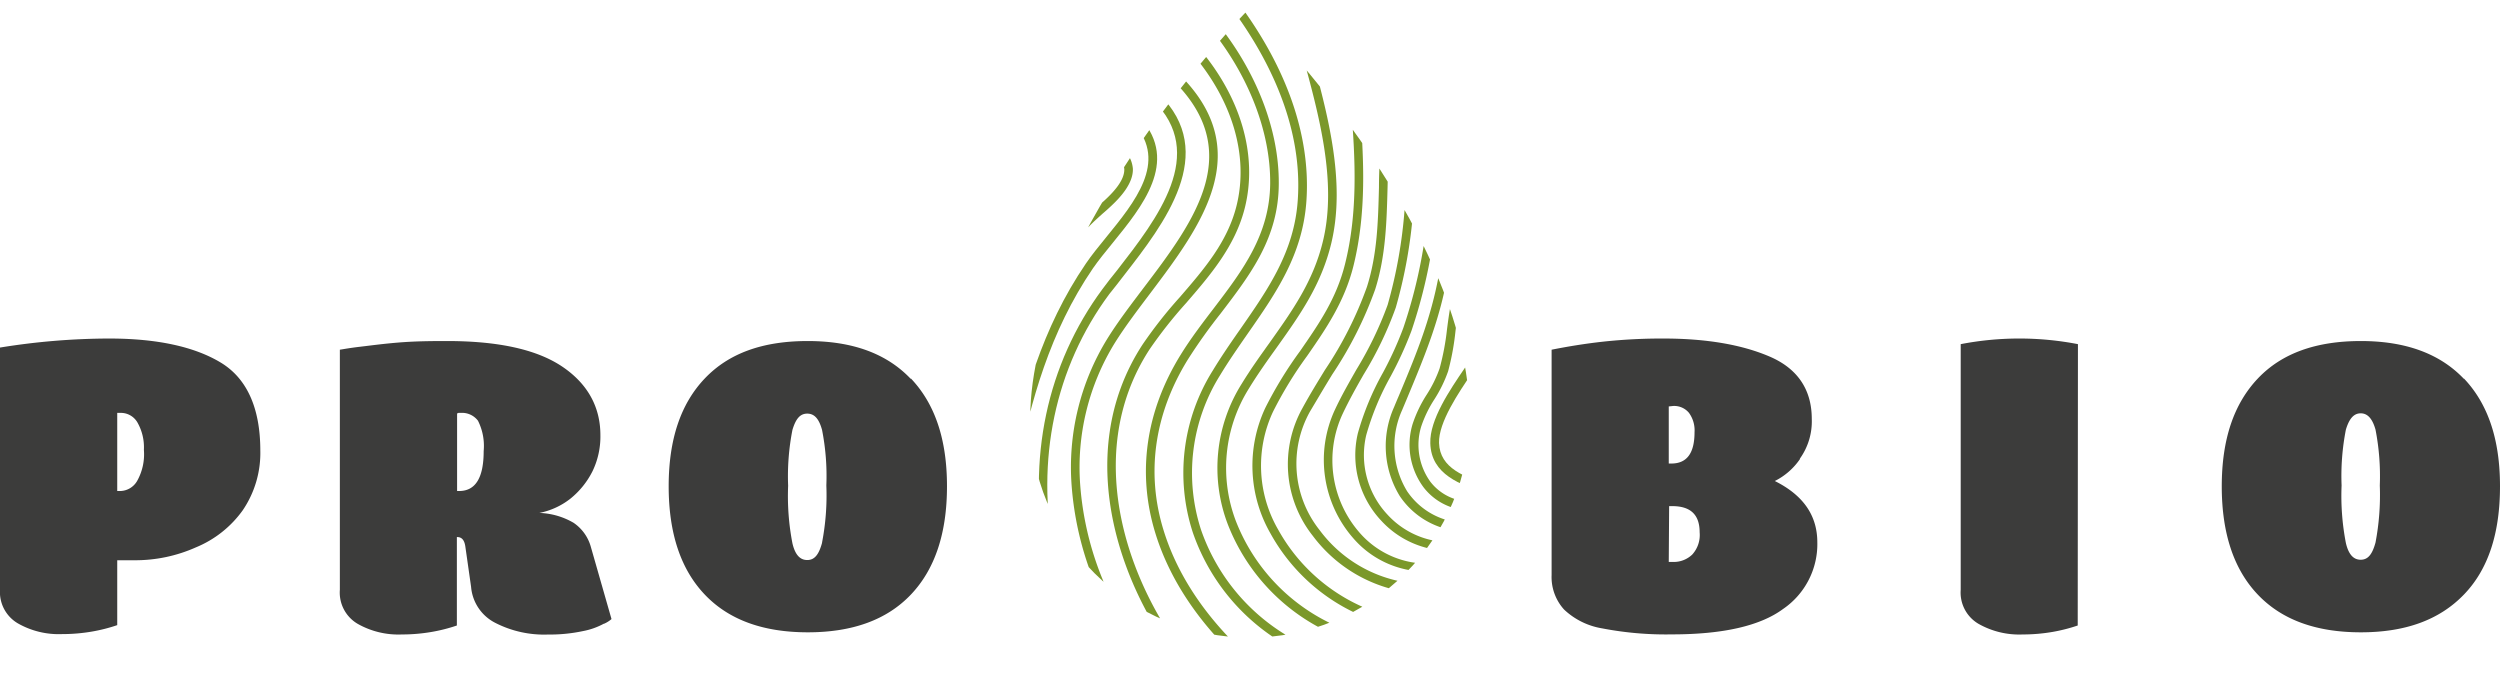
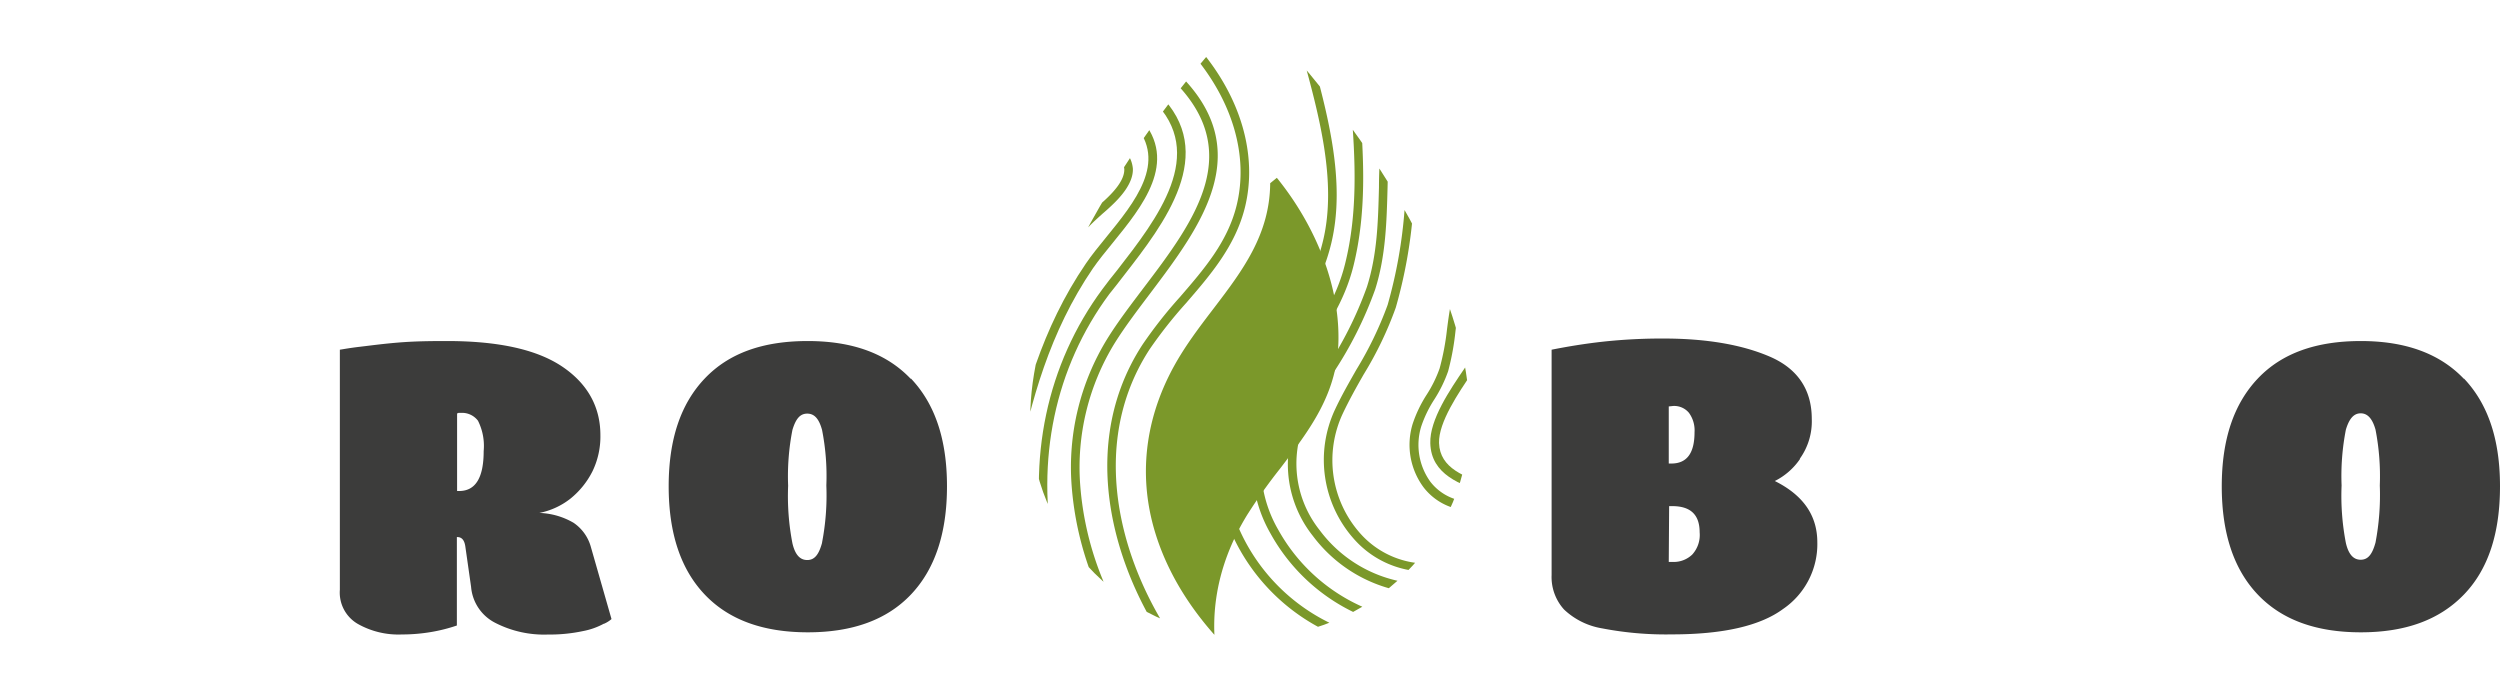
<svg xmlns="http://www.w3.org/2000/svg" viewBox="0 0 337.57 92.33">
  <defs>
    <style>.cls-1{fill:none;}.cls-2{fill:#3c3c3b;}.cls-3{clip-path:url(#clip-path);}.cls-4{fill:#7b982a;}</style>
    <clipPath id="clip-path" transform="translate(0 1.05)">
      <path class="cls-1" d="M139.11,55.38a29.67,29.67,0,0,0,59.34,0C198.45,29,168.78,0,168.78,0s-29.67,30.32-29.67,55.38" />
    </clipPath>
  </defs>
  <g id="Livello_2" data-name="Livello 2">
    <g id="Livello_1-2" data-name="Livello 1">
-       <path class="cls-2" d="M35.15,59.8a13.75,13.75,0,0,1-2.38,8.06,14.6,14.6,0,0,1-6.32,5,20.08,20.08,0,0,1-8.3,1.74H15.83v8.76a22.29,22.29,0,0,1-3.42.87,23.48,23.48,0,0,1-4,.34,11.13,11.13,0,0,1-6-1.45A4.89,4.89,0,0,1,0,78.59V45.88a93.18,93.18,0,0,1,14.73-1.22c6.5,0,11.54,1.11,15.08,3.25s5.34,6.15,5.34,11.89m-15.72-.11A6.78,6.78,0,0,0,18.56,56,2.58,2.58,0,0,0,16.3,54.7h-.47V65.25h.47a2.7,2.7,0,0,0,2.2-1.33,7.37,7.37,0,0,0,.93-4.23" transform="translate(0 1.05)" />
      <path class="cls-2" d="M81.53,83.17a9.65,9.65,0,0,1-2.84,1,21.44,21.44,0,0,1-4.7.46,14.43,14.43,0,0,1-7.08-1.56,6,6,0,0,1-3.3-4.88l-.76-5.33c-.11-.93-.46-1.39-1.1-1.39h-.06V83.41a22.29,22.29,0,0,1-3.42.87,23.48,23.48,0,0,1-4,.34,11.13,11.13,0,0,1-6-1.45,4.89,4.89,0,0,1-2.38-4.58V46.17c.41-.06,1.28-.23,2.73-.4s3.19-.41,5.33-.58S58.21,45,60.36,45c7,0,12.18,1.16,15.6,3.48s5.11,5.46,5.11,9.22A10.76,10.76,0,0,1,80,62.59a11.21,11.21,0,0,1-3,3.71,9.87,9.87,0,0,1-4.18,1.91,9.78,9.78,0,0,1,4.64,1.34,5.8,5.8,0,0,1,2.32,3.24l2.79,9.75a3.75,3.75,0,0,1-1,.63m-17-27.37a2.69,2.69,0,0,0-2.32-1.1h-.35a.22.22,0,0,1-.18.06V65.25H62c2.21,0,3.31-1.79,3.31-5.39a7.59,7.59,0,0,0-.75-4.06" transform="translate(0 1.05)" />
      <path class="cls-2" d="M123,50.06c3.25,3.42,4.87,8.23,4.87,14.55s-1.62,11.2-4.87,14.62-7.89,5.1-13.92,5.1-10.67-1.68-13.92-5.1-4.87-8.29-4.87-14.62,1.62-11.13,4.87-14.55S103,45,109.06,45s10.67,1.69,13.92,5.11M111,72.21a33.66,33.66,0,0,0,.58-7.71A32.22,32.22,0,0,0,111,57c-.4-1.45-1-2.2-2-2.2s-1.56.75-2,2.2a32.57,32.57,0,0,0-.58,7.54,33.58,33.58,0,0,0,.58,7.77c.35,1.51,1,2.26,2,2.26s1.57-.75,2-2.32" transform="translate(0 1.05)" />
      <path class="cls-2" d="M243.07,60.9a9,9,0,0,1-3.42,3c3.83,1.91,5.74,4.64,5.74,8.29a10.61,10.61,0,0,1-4.64,9c-3.07,2.26-8.06,3.42-15,3.42a45.32,45.32,0,0,1-9.4-.81,9.78,9.78,0,0,1-5.16-2.55,6.52,6.52,0,0,1-1.68-4.64V46.17c2-.4,4.41-.81,7.07-1.1a74.09,74.09,0,0,1,8-.41c5.8,0,10.61.82,14.38,2.44s5.68,4.47,5.68,8.41a8.65,8.65,0,0,1-1.62,5.39m-17.69-7.07v7.71h.35c2.09,0,3.13-1.39,3.13-4.23a4,4,0,0,0-.75-2.61,2.58,2.58,0,0,0-2.15-.93Zm0,21H226a3.6,3.6,0,0,0,2.5-1,3.92,3.92,0,0,0,1-3c0-2.38-1.22-3.54-3.71-3.54h-.41Z" transform="translate(0 1.05)" />
-       <path class="cls-2" d="M280.55,83.41a22.59,22.59,0,0,1-3.42.87,23.57,23.57,0,0,1-4,.34,11.13,11.13,0,0,1-6-1.45,4.89,4.89,0,0,1-2.38-4.58V45.42a41.59,41.59,0,0,1,15.83,0Z" transform="translate(0 1.05)" />
      <path class="cls-2" d="M332.7,50.06c3.25,3.42,4.87,8.23,4.87,14.55S336,75.81,332.7,79.23s-7.88,5.1-13.92,5.1-10.67-1.68-13.92-5.1S300,70.94,300,64.61s1.63-11.13,4.87-14.55S312.75,45,318.78,45s10.67,1.69,13.92,5.11M320.76,72.21a34.25,34.25,0,0,0,.58-7.71,32.79,32.79,0,0,0-.58-7.54c-.41-1.45-1.05-2.2-2-2.2s-1.56.75-2,2.2a32.57,32.57,0,0,0-.58,7.54,33.58,33.58,0,0,0,.58,7.77c.35,1.51,1,2.26,2,2.26s1.57-.75,2-2.32" transform="translate(0 1.05)" />
      <g class="cls-3">
-         <path class="cls-4" d="M177.25,87.78a28,28,0,0,1-16.19-16.94A26,26,0,0,1,163.75,49c1.21-2,2.52-3.89,3.8-5.72,3.7-5.32,7.2-10.35,7.68-17.25C176,15.31,170.62,5.77,166-.35l.92-.7c6.82,9,10.1,18.39,9.48,27.17-.51,7.22-4.09,12.38-7.89,17.83-1.26,1.82-2.57,3.69-3.76,5.66a24.85,24.85,0,0,0-2.58,20.87,26.93,26.93,0,0,0,15.53,16.23Z" transform="translate(0 1.05)" />
-         <path class="cls-4" d="M170.62,90.89c-7.34-5.78-12.4-12.69-14.63-20-2.47-8.08-1.29-16.38,3.41-24,1.37-2.22,2.94-4.28,4.46-6.27,3.91-5.12,7.6-10,7.65-16.93s-2.9-14.52-8.06-20.9l.9-.73c5.33,6.59,8.36,14.48,8.32,21.64,0,7.37-3.86,12.35-7.88,17.62a73.09,73.09,0,0,0-4.4,6.18c-4.52,7.32-5.66,15.29-3.29,23,2.16,7.08,7.08,13.8,14.24,19.43Z" transform="translate(0 1.05)" />
+         <path class="cls-4" d="M170.62,90.89c-7.34-5.78-12.4-12.69-14.63-20-2.47-8.08-1.29-16.38,3.41-24,1.37-2.22,2.94-4.28,4.46-6.27,3.91-5.12,7.6-10,7.65-16.93l.9-.73c5.33,6.59,8.36,14.48,8.32,21.64,0,7.37-3.86,12.35-7.88,17.62a73.09,73.09,0,0,0-4.4,6.18c-4.52,7.32-5.66,15.29-3.29,23,2.16,7.08,7.08,13.8,14.24,19.43Z" transform="translate(0 1.05)" />
        <path class="cls-4" d="M161.67,91.29c-10.43-11.53-17.2-30.79-7.39-45.82a59.91,59.91,0,0,1,5-6.36c3.32-3.84,6.45-7.46,7.68-12.35,1.69-6.75-.54-14.32-6.12-20.75l.88-.76c5.83,6.72,8.15,14.67,6.36,21.79-1.3,5.16-4.66,9.06-7.92,12.83a60.39,60.39,0,0,0-4.92,6.23c-9.47,14.52-2.86,33.2,7.28,44.41Z" transform="translate(0 1.05)" />
        <path class="cls-4" d="M151.11,84.07a43.07,43.07,0,0,1-6.41-19.55,33.1,33.1,0,0,1,4.83-19.85c1.38-2.22,3.06-4.43,4.83-6.77,7-9.21,14.16-18.74,3.46-28.66l.79-.85c11.47,10.64,3.61,21-3.33,30.21-1.75,2.32-3.41,4.51-4.77,6.69a32,32,0,0,0-4.65,19.16,41.81,41.81,0,0,0,6.24,19Z" transform="translate(0 1.05)" />
        <path class="cls-4" d="M141.23,74.13c-2.59-13.16.12-26,7.63-36.14.6-.82,1.27-1.67,2-2.57,5.44-7,12.21-15.73,4.83-22.94l.81-.83c8.12,7.93.7,17.5-4.73,24.48-.69.9-1.35,1.75-2,2.55-7.31,9.88-9.95,22.39-7.42,35.23Z" transform="translate(0 1.05)" />
        <path class="cls-4" d="M137.38,62.07l-1.14-.23c1.85-9,4.39-18.52,10.39-27.31.77-1.13,1.72-2.3,2.74-3.55,3.88-4.76,8.28-10.16,3.83-15.22l.87-.77c5.1,5.8.16,11.86-3.8,16.73-1,1.22-1.94,2.38-2.69,3.46-5.88,8.62-8.38,18-10.2,26.89" transform="translate(0 1.05)" />
        <path class="cls-4" d="M144.5,34l-1.11-.34c1.07-3.46,2.59-4.83,4.7-6.72l1-.88c1.2-1.1,2.78-2.75,2.72-4.29a2.76,2.76,0,0,0-1.23-2.05l.73-.91a4,4,0,0,1,1.66,2.92c.07,2-1.73,3.93-3.09,5.18-.34.32-.67.61-1,.89-2.11,1.9-3.38,3.05-4.36,6.2" transform="translate(0 1.05)" />
        <path class="cls-4" d="M182.87,85.65A26.82,26.82,0,0,1,165.8,69.78a21.34,21.34,0,0,1,1.86-19c1.22-2,2.54-3.83,3.81-5.61,3-4.23,5.86-8.22,7.17-13.68,1.93-8-.57-17.11-2.76-25.09l-.18-.66,1.11-.31.19.66c2.23,8.12,4.76,17.33,2.77,25.67-1.36,5.68-4.28,9.76-7.36,14.09-1.26,1.76-2.56,3.58-3.76,5.54a20.2,20.2,0,0,0-1.76,17.95,25.65,25.65,0,0,0,16.33,15.17Z" transform="translate(0 1.05)" />
        <path class="cls-4" d="M189.81,83.82A25.47,25.47,0,0,1,171.56,71a18.39,18.39,0,0,1-.72-16.95,54.13,54.13,0,0,1,4.73-7.73c2.51-3.63,4.89-7.05,6.05-11.73,1.75-7,1.38-14.2.84-20.93l1.16-.09c.54,6.82.92,14.08-.87,21.3-1.22,4.88-3.77,8.56-6.23,12.11a53.2,53.2,0,0,0-4.63,7.57,17.24,17.24,0,0,0,.69,15.9A24.28,24.28,0,0,0,190,82.67Z" transform="translate(0 1.05)" />
        <path class="cls-4" d="M192.64,79.12a19.47,19.47,0,0,1-15.37-7.81A15.56,15.56,0,0,1,175.9,54c.95-1.75,2-3.45,3-5.09a50.51,50.51,0,0,0,5.68-11.24c1.39-4.39,1.5-8.78,1.62-13.44,0-1.76.09-3.58.21-5.39l1.16.08c-.13,1.78-.17,3.59-.21,5.34-.12,4.53-.23,9.21-1.67,13.76a52.25,52.25,0,0,1-5.8,11.49c-1,1.63-2,3.32-3,5a14.42,14.42,0,0,0,1.28,16,18,18,0,0,0,17.72,7l.23,1.13a17.21,17.21,0,0,1-3.51.36" transform="translate(0 1.05)" />
        <path class="cls-4" d="M192.57,76.13a13,13,0,0,1-9.81-4.47,16.06,16.06,0,0,1-2.52-17.36c.87-1.87,1.91-3.68,2.91-5.44a48.57,48.57,0,0,0,4.22-8.74,64.7,64.7,0,0,0,2.29-12.89c.1-.84.19-1.69.29-2.53l1.15.14c-.1.83-.19,1.68-.28,2.52a65.66,65.66,0,0,1-2.35,13.12,48.32,48.32,0,0,1-4.32,9c-1,1.74-2,3.54-2.86,5.36a14.86,14.86,0,0,0,2.34,16.09,12.14,12.14,0,0,0,13.55,3.29l.38,1.09a15.17,15.17,0,0,1-5,.87" transform="translate(0 1.05)" />
-         <path class="cls-4" d="M195.74,73.32a12.53,12.53,0,0,1-9.24-4.07,12.89,12.89,0,0,1-3.15-11.8,37.17,37.17,0,0,1,3.4-8.2,47.88,47.88,0,0,0,2.73-6,68,68,0,0,0,3.14-13.88l1.15.15a69.66,69.66,0,0,1-3.19,14.12,49.63,49.63,0,0,1-2.8,6.12,36.45,36.45,0,0,0-3.3,7.94,11.76,11.76,0,0,0,2.87,10.74A11.43,11.43,0,0,0,197.68,72l.19,1.14a12.85,12.85,0,0,1-2.13.18" transform="translate(0 1.05)" />
-         <path class="cls-4" d="M198.23,70.71A10.81,10.81,0,0,1,189,65.92a12.91,12.91,0,0,1-.76-12q.31-.76.63-1.5c2.52-6,4.7-11.27,5.71-18.14l1.15.17c-1,7-3.24,12.29-5.79,18.41l-.63,1.5A11.75,11.75,0,0,0,190,65.28a9.7,9.7,0,0,0,8.27,4.27Z" transform="translate(0 1.05)" />
        <path class="cls-4" d="M198.71,67.87a8,8,0,0,1-6.49-3.12,9.64,9.64,0,0,1-1.47-8.57,17.49,17.49,0,0,1,1.88-3.92,16.9,16.9,0,0,0,1.76-3.57,33.9,33.9,0,0,0,1-5.31c.18-1.35.36-2.74.66-4.06l1.13.25c-.29,1.28-.47,2.64-.64,4a34.89,34.89,0,0,1-1,5.5,18.06,18.06,0,0,1-1.87,3.82,16.21,16.21,0,0,0-1.77,3.66A8.5,8.5,0,0,0,193.14,64a6.9,6.9,0,0,0,5.78,2.67l0,1.16h-.24" transform="translate(0 1.05)" />
        <path class="cls-4" d="M201.42,65.81l-.71-.24c-3.5-1.18-7.46-2.51-7.58-6.77-.1-3.17,2.64-7.2,4.65-10.15.33-.48.64-.94.9-1.34l1,.63c-.26.41-.58.87-.91,1.36-1.81,2.66-4.54,6.67-4.46,9.46.11,3.46,3.51,4.6,6.8,5.71l.71.24Z" transform="translate(0 1.05)" />
      </g>
    </g>
  </g>
</svg>